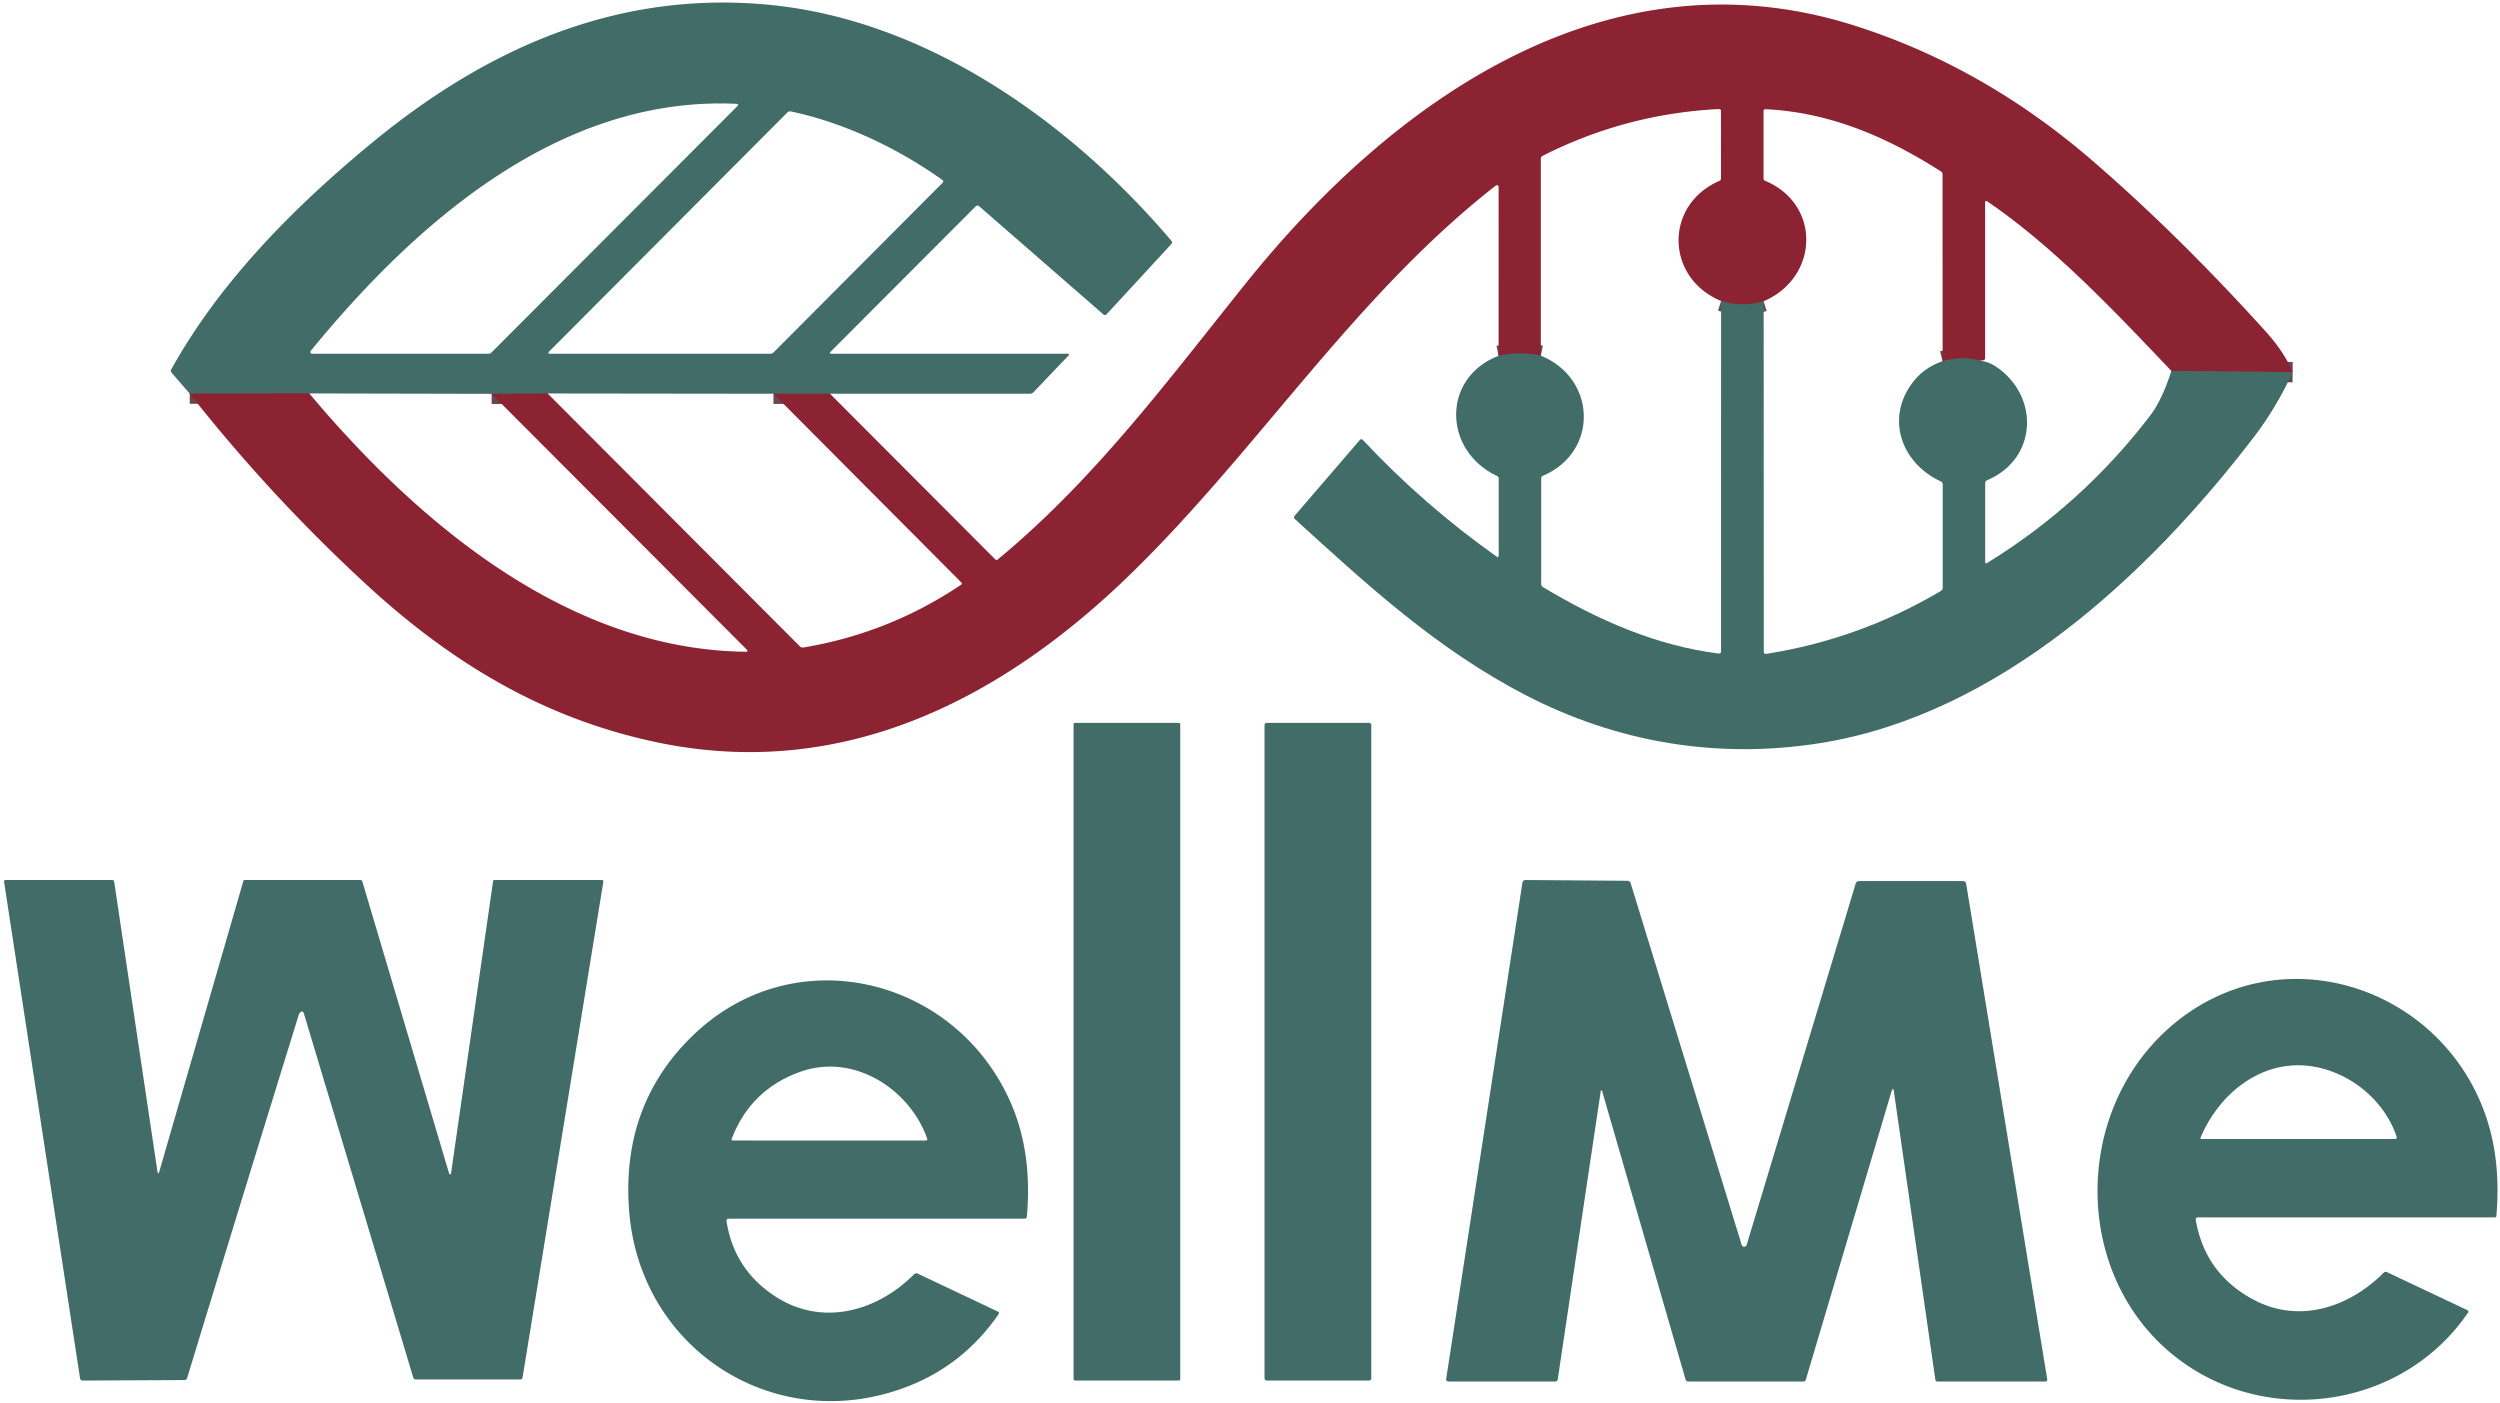
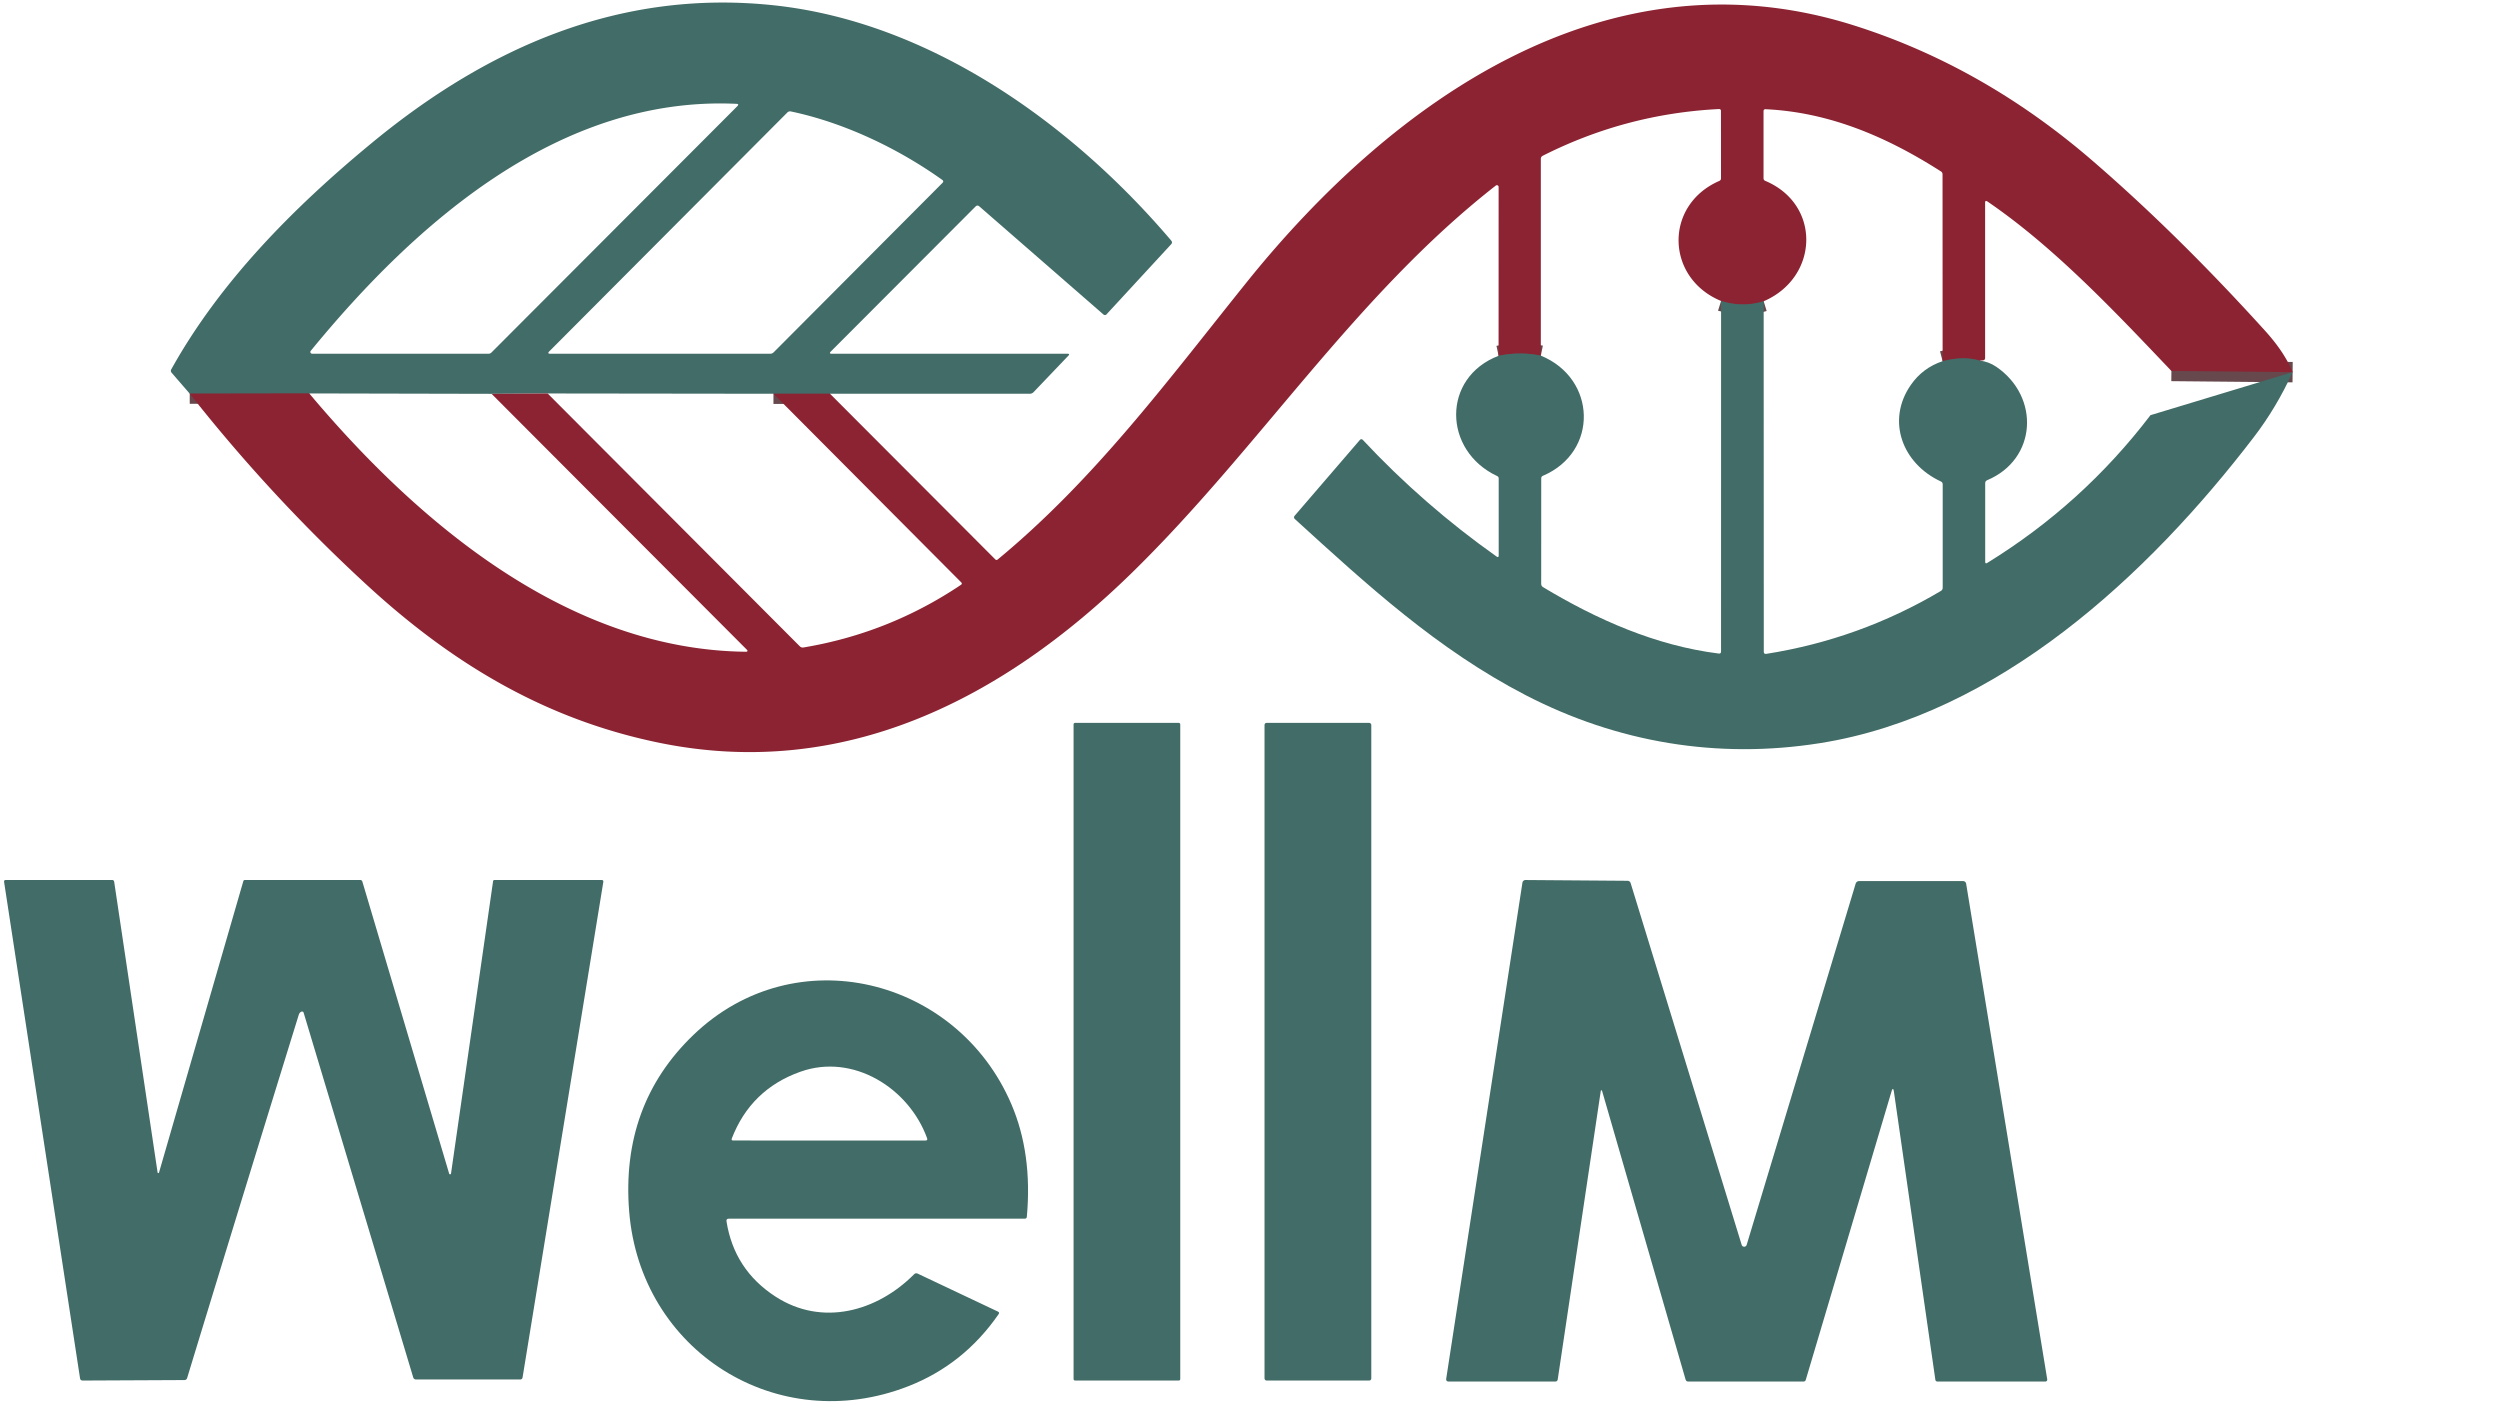
<svg xmlns="http://www.w3.org/2000/svg" viewBox="0.00 0.00 613.00 344.00">
  <g stroke-width="5.00" fill="none" stroke-linecap="butt">
    <path stroke="#67484d" d=" M 203.51 96.54 L 189.65 96.55" />
-     <path stroke="#67484d" d=" M 134.28 96.48 L 120.54 96.57" />
    <path stroke="#67484d" d=" M 75.83 96.47 L 46.52 96.52" />
    <path stroke="#67484d" d=" M 562.15 91.25 L 532.43 90.96" />
    <path stroke="#67484d" d=" M 485.49 88.44 Q 481.44 87.22 476.33 88.56" />
    <path stroke="#67484d" d=" M 432.45 73.87 Q 427.30 75.46 422.01 73.80" />
    <path stroke="#67484d" d=" M 377.81 87.20 Q 372.65 86.14 367.45 87.24" />
  </g>
  <path fill="#426c67" d=" M 203.51 96.54 L 189.65 96.55 L 134.28 96.48 L 120.54 96.57 L 75.83 96.47 L 46.52 96.52 L 42.08 91.39 Q 41.75 91.00 42.00 90.56 C 53.89 69.17 71.90 50.93 91.24 34.99 C 119.75 11.50 152.03 -2.60 189.37 1.26 C 227.85 5.23 262.83 30.32 287.18 58.99 Q 287.57 59.46 287.16 59.90 L 271.31 77.09 A 0.53 0.52 41.7 0 1 270.59 77.13 L 240.15 50.62 Q 239.66 50.18 239.19 50.65 L 203.73 86.18 Q 203.17 86.74 203.96 86.74 L 261.76 86.74 Q 262.42 86.74 261.96 87.22 L 253.41 96.17 Q 253.04 96.55 252.51 96.55 L 203.51 96.54 Z M 180.56 25.46 C 137.13 23.45 101.78 54.78 76.19 86.03 A 0.43 0.43 0.0 0 0 76.53 86.73 L 119.76 86.74 Q 120.19 86.74 120.50 86.44 L 180.79 26.04 Q 181.33 25.50 180.56 25.46 Z M 231.03 44.10 C 220.24 36.40 206.98 30.07 193.94 27.33 Q 193.43 27.22 193.05 27.59 L 134.70 86.14 Q 134.10 86.74 134.95 86.74 L 188.85 86.74 A 1.21 1.19 22.2 0 0 189.70 86.39 L 231.10 44.84 Q 231.50 44.43 231.03 44.10 Z" />
  <path fill="#8c2332" d=" M 562.15 91.25 L 532.43 90.96 C 518.73 76.57 503.82 60.67 487.34 49.42 Q 486.75 49.01 486.75 49.73 L 486.75 87.74 Q 486.75 88.32 486.17 88.37 L 485.49 88.44 Q 481.44 87.22 476.33 88.56 L 476.31 42.75 Q 476.31 42.28 475.91 42.03 C 462.44 33.41 448.39 27.51 432.93 26.78 Q 432.42 26.76 432.42 27.27 L 432.42 43.70 Q 432.42 44.17 432.85 44.35 C 446.65 50.17 445.97 68.07 432.45 73.87 Q 427.30 75.46 422.01 73.80 C 408.40 68.18 407.98 50.30 421.56 44.37 Q 421.99 44.18 421.99 43.72 L 421.98 27.24 Q 421.98 26.71 421.46 26.74 Q 398.63 27.90 378.29 38.19 Q 377.81 38.44 377.81 38.97 L 377.81 87.20 Q 372.65 86.14 367.45 87.24 L 367.46 45.83 A 0.43 0.42 -19.2 0 0 366.77 45.50 C 332.09 72.60 308.74 109.97 277.50 140.49 C 245.91 171.35 206.88 191.50 161.41 182.08 C 133.77 176.36 111.09 162.87 90.01 143.49 Q 66.42 121.79 46.52 96.52 L 75.83 96.47 C 102.87 128.65 139.68 159.41 183.02 159.81 A 0.25 0.25 0.0 0 0 183.20 159.38 L 120.54 96.57 L 134.28 96.48 L 196.10 158.46 Q 196.49 158.85 197.02 158.76 Q 217.98 155.25 235.60 143.42 Q 236.03 143.14 235.67 142.77 L 189.65 96.55 L 203.51 96.54 L 244.06 137.18 A 0.41 0.40 -41.8 0 0 244.61 137.21 C 268.51 117.48 286.39 93.22 305.66 69.24 C 341.47 24.68 394.03 -12.82 454.39 6.17 Q 486.18 16.18 513.09 39.42 Q 534.07 57.54 555.40 81.11 Q 560.16 86.36 562.15 91.25 Z" />
-   <path fill="#426c67" d=" M 432.45 73.87 L 432.48 159.81 Q 432.48 160.42 433.08 160.33 Q 455.96 156.72 475.89 144.91 Q 476.35 144.64 476.35 144.10 L 476.35 118.76 Q 476.35 118.26 475.89 118.05 C 466.42 113.66 462.46 103.09 468.56 94.35 Q 471.46 90.19 476.33 88.56 Q 481.44 87.22 485.49 88.44 Q 487.64 88.67 489.51 89.95 C 500.23 97.29 499.50 112.60 487.25 117.75 Q 486.77 117.95 486.77 118.48 L 486.77 137.76 Q 486.77 138.34 487.27 138.03 Q 510.67 123.62 527.30 101.80 Q 530.09 98.13 532.43 90.96 L 562.15 91.25 Q 558.21 99.91 552.65 107.17 C 526.80 140.95 489.96 175.31 446.20 182.23 C 421.11 186.20 396.51 182.07 373.99 170.40 C 352.43 159.22 335.30 143.50 317.51 127.28 Q 317.08 126.89 317.46 126.45 L 333.42 107.90 Q 333.79 107.47 334.18 107.88 Q 349.12 123.85 366.97 136.47 Q 367.48 136.83 367.48 136.20 L 367.48 117.31 Q 367.48 116.91 367.12 116.74 C 353.77 110.49 353.50 92.57 367.45 87.24 Q 372.65 86.14 377.81 87.20 C 391.53 92.82 392.03 110.83 378.31 116.67 Q 377.91 116.85 377.91 117.28 L 377.90 143.16 Q 377.90 143.70 378.36 143.97 C 391.56 151.92 406.03 158.33 421.44 160.25 Q 422.00 160.32 422.00 159.75 L 422.01 73.80 Q 427.30 75.46 432.45 73.87 Z" />
+   <path fill="#426c67" d=" M 432.45 73.87 L 432.48 159.81 Q 432.48 160.42 433.08 160.33 Q 455.96 156.72 475.89 144.91 Q 476.35 144.64 476.35 144.10 L 476.35 118.76 Q 476.35 118.26 475.89 118.05 C 466.42 113.66 462.46 103.09 468.56 94.35 Q 471.46 90.19 476.33 88.56 Q 481.44 87.22 485.49 88.44 Q 487.64 88.67 489.51 89.95 C 500.23 97.29 499.50 112.60 487.25 117.75 Q 486.77 117.95 486.77 118.48 L 486.77 137.76 Q 486.77 138.34 487.27 138.03 Q 510.67 123.62 527.30 101.80 L 562.15 91.25 Q 558.21 99.91 552.65 107.17 C 526.80 140.95 489.96 175.31 446.20 182.23 C 421.11 186.20 396.51 182.07 373.99 170.40 C 352.43 159.22 335.30 143.50 317.51 127.28 Q 317.08 126.89 317.46 126.45 L 333.42 107.90 Q 333.79 107.47 334.18 107.88 Q 349.12 123.85 366.97 136.47 Q 367.48 136.83 367.48 136.20 L 367.48 117.31 Q 367.48 116.91 367.12 116.74 C 353.77 110.49 353.50 92.57 367.45 87.24 Q 372.65 86.14 377.81 87.20 C 391.53 92.82 392.03 110.83 378.31 116.67 Q 377.91 116.85 377.91 117.28 L 377.90 143.16 Q 377.90 143.70 378.36 143.97 C 391.56 151.92 406.03 158.33 421.44 160.25 Q 422.00 160.32 422.00 159.75 L 422.01 73.80 Q 427.30 75.46 432.45 73.87 Z" />
  <rect fill="#426c67" x="263.24" y="177.25" width="26.16" height="161.26" rx="0.35" />
  <rect fill="#426c67" x="310.06" y="177.25" width="26.18" height="161.26" rx="0.50" />
  <path fill="#426c67" d=" M 38.64 287.49 A 0.18 0.18 0.0 0 0 38.99 287.51 L 59.66 216.07 A 0.40 0.40 0.0 0 1 60.05 215.77 L 88.29 215.77 Q 88.73 215.77 88.86 216.20 L 110.13 287.77 A 0.24 0.23 40.9 0 0 110.59 287.74 L 120.90 216.10 Q 120.95 215.77 121.28 215.77 L 147.51 215.78 Q 148.01 215.78 147.93 216.27 L 128.14 337.72 Q 128.05 338.25 127.52 338.25 L 102.00 338.25 A 0.71 0.71 0.0 0 1 101.32 337.74 L 74.45 248.31 A 0.41 0.40 -18.2 0 0 73.92 248.05 Q 73.44 248.23 73.24 248.88 Q 59.46 293.37 45.88 337.91 A 0.67 0.67 0.0 0 1 45.24 338.39 L 20.24 338.51 A 0.62 0.61 -4.3 0 1 19.63 337.99 L 1.01 216.29 Q 0.93 215.77 1.46 215.77 L 27.47 215.77 Q 27.93 215.77 28.00 216.23 L 38.64 287.49 Z" />
  <path fill="#426c67" d=" M 392.51 267.51 L 381.96 338.20 Q 381.88 338.76 381.31 338.76 L 355.27 338.76 Q 354.50 338.76 354.62 338.00 L 373.30 216.43 A 0.77 0.76 -85.6 0 1 374.05 215.78 L 399.07 215.97 A 0.80 0.79 -8.4 0 1 399.83 216.53 L 427.06 305.25 A 0.64 0.64 0.0 0 0 428.28 305.25 L 455.01 216.67 A 0.89 0.89 0.0 0 1 455.86 216.04 L 481.27 216.04 Q 481.99 216.04 482.11 216.75 L 501.98 338.21 A 0.47 0.47 0.0 0 1 501.52 338.76 L 475.06 338.76 A 0.52 0.51 -3.8 0 1 474.55 338.32 L 464.40 267.76 Q 464.19 266.29 463.77 267.72 L 442.78 338.32 Q 442.64 338.76 442.19 338.76 L 414.00 338.76 Q 413.45 338.76 413.30 338.24 L 392.83 267.49 A 0.16 0.16 0.0 0 0 392.51 267.51 Z" />
-   <path fill="#426c67" d=" M 538.41 299.19 Q 540.73 312.47 552.74 318.77 C 563.89 324.62 576.03 320.53 584.47 312.08 Q 584.82 311.72 585.28 311.93 L 604.98 321.24 Q 605.43 321.45 605.15 321.87 C 590.31 343.62 560.59 349.40 538.56 336.22 C 507.64 317.71 506.43 271.91 534.14 250.15 C 560.41 229.52 598.05 242.14 609.22 272.78 Q 613.33 284.06 612.11 298.14 Q 612.08 298.50 611.71 298.50 L 538.99 298.50 Q 538.29 298.50 538.41 299.19 Z M 539.56 279.00 A 0.21 0.20 -79.2 0 0 539.75 279.28 L 587.25 279.28 Q 587.84 279.27 587.65 278.71 C 584.58 269.50 575.63 262.39 565.90 261.34 C 554.11 260.06 544.00 268.34 539.56 279.00 Z" />
  <path fill="#426c67" d=" M 178.14 299.49 Q 180.01 311.34 190.13 317.91 C 201.59 325.35 215.06 321.58 224.14 312.45 Q 224.52 312.06 225.01 312.29 L 244.69 321.60 Q 245.15 321.81 244.86 322.23 Q 236.32 334.59 222.70 339.91 C 190.55 352.46 156.99 331.27 154.27 297.02 Q 152.19 270.92 170.00 253.79 C 195.02 229.71 234.73 239.74 247.99 270.75 Q 253.18 282.88 251.78 298.35 Q 251.74 298.82 251.26 298.82 L 178.71 298.82 Q 178.03 298.82 178.14 299.49 Z M 227.32 279.08 C 222.88 266.82 209.19 258.17 196.25 262.79 Q 184.10 267.11 179.44 279.15 Q 179.25 279.65 179.78 279.65 L 226.92 279.66 Q 227.53 279.66 227.32 279.08 Z" />
</svg>